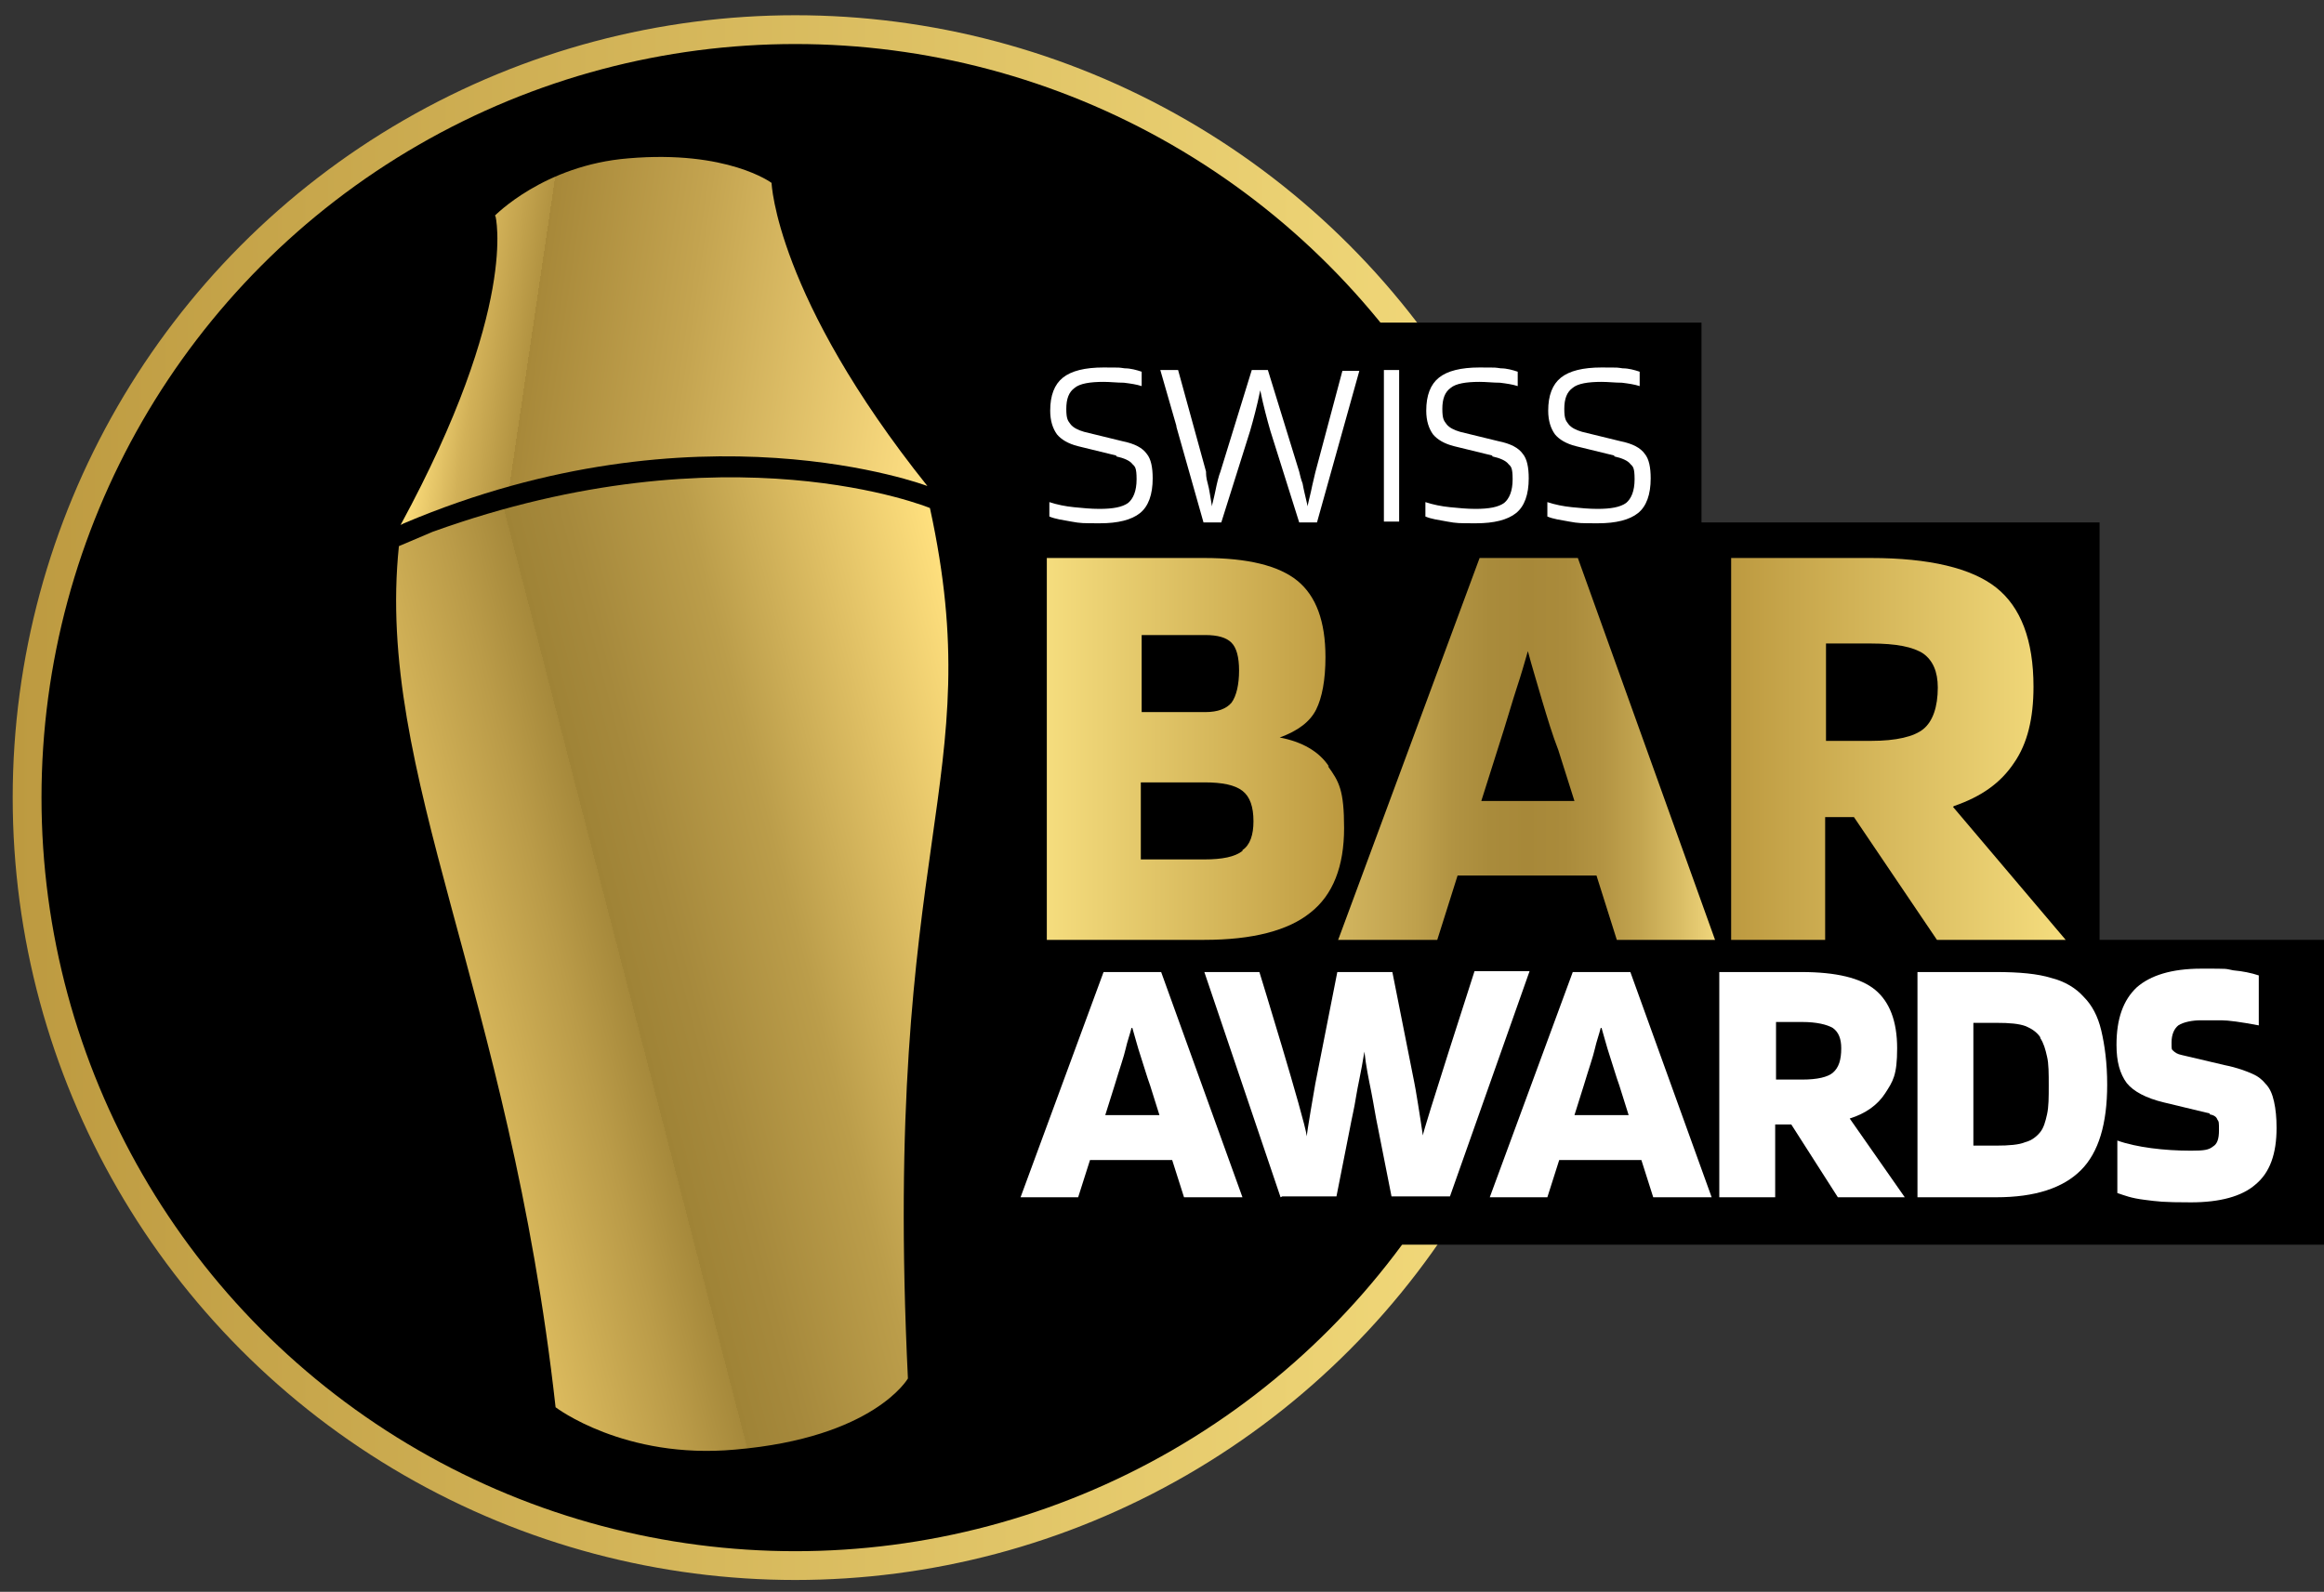
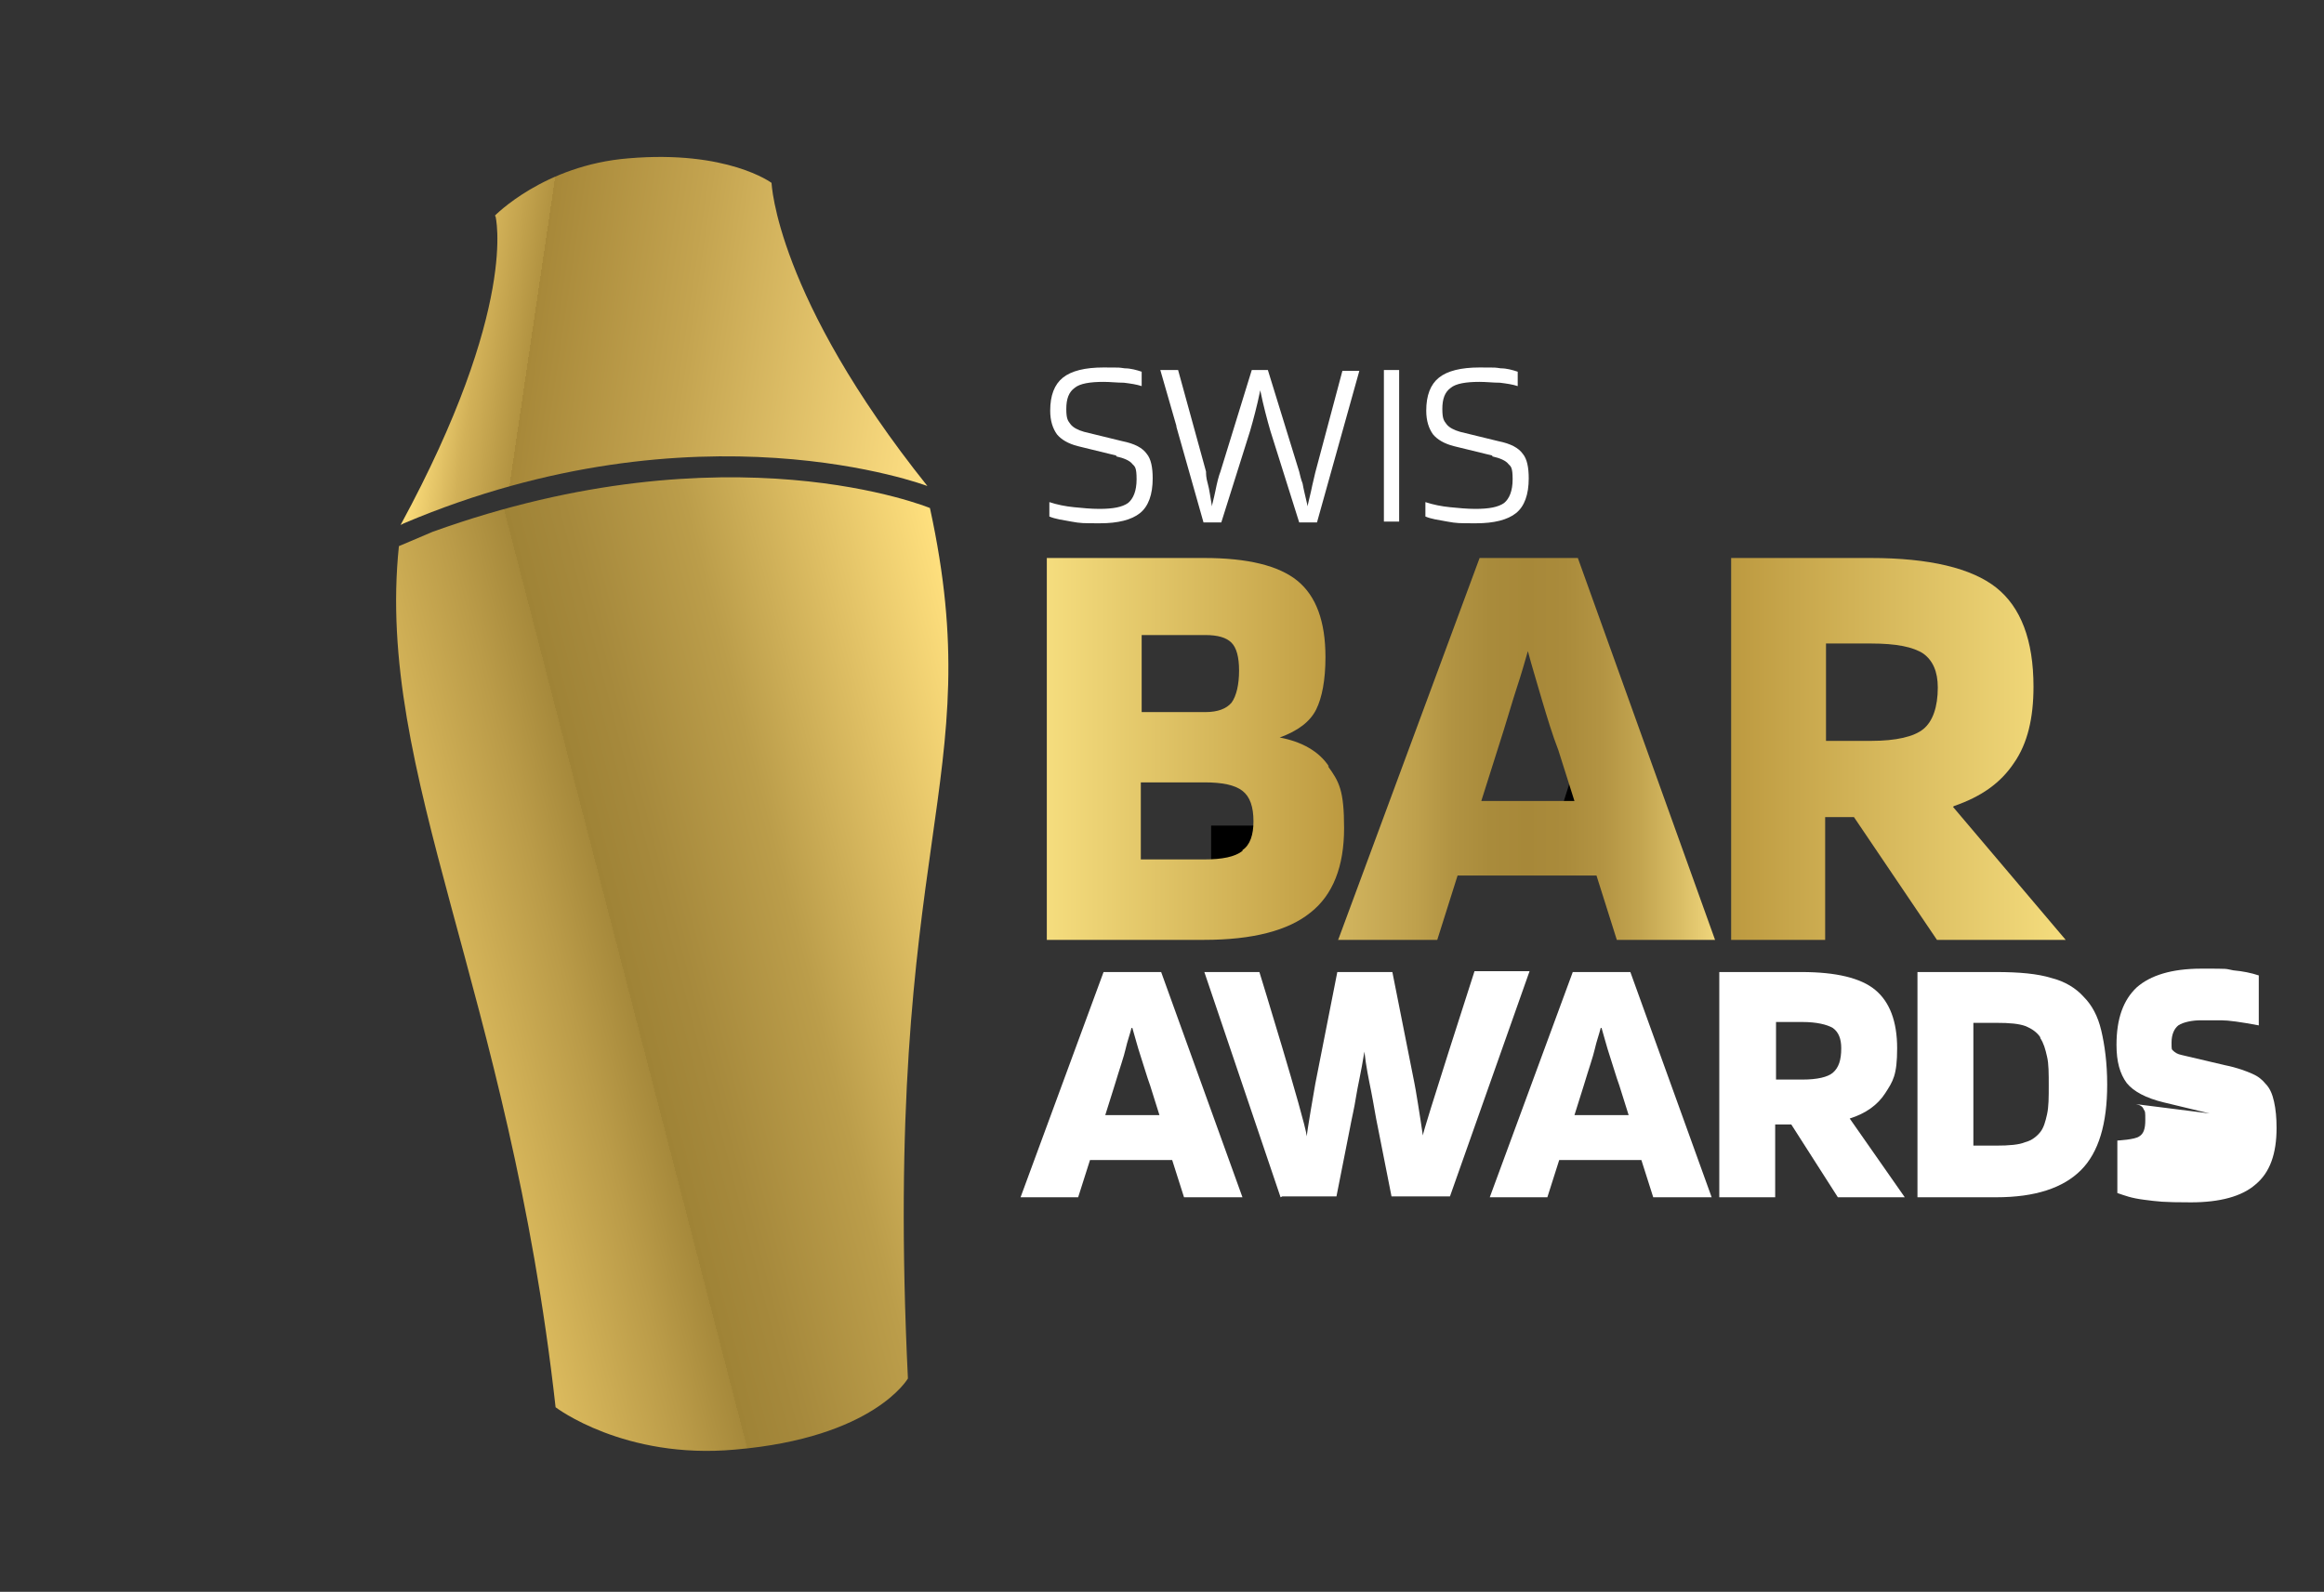
<svg xmlns="http://www.w3.org/2000/svg" id="Ebene_1" version="1.1" viewBox="0 0 274.4 188">
  <rect x="0" y="0" width="274.4" height="188" fill="#333333" stroke="none" />
  <defs>
    <style>
      .st0 {
        stroke: url(#Unbenannter_Verlauf);
        stroke-miterlimit: 10;
        stroke-width: 3.4px;
      }

      .st1 {
        fill: url(#Unbenannter_Verlauf_3);
      }

      .st2 {
        fill: #fff;
      }

      .st3 {
        fill: url(#Unbenannter_Verlauf_6);
      }

      .st4 {
        fill: url(#Unbenannter_Verlauf_5);
      }

      .st5 {
        fill: url(#Unbenannter_Verlauf_4);
      }

      .st6 {
        fill: url(#Unbenannter_Verlauf_2);
      }
    </style>
    <linearGradient id="Unbenannter_Verlauf" data-name="Unbenannter Verlauf" x1="186.3" y1="95.1" x2="1.5" y2="95.1" gradientTransform="translate(0 189.3) scale(1 -1)" gradientUnits="userSpaceOnUse">
      <stop offset="0" stop-color="#f5dd7e" />
      <stop offset="1" stop-color="#bd9a40" />
    </linearGradient>
    <linearGradient id="Unbenannter_Verlauf_2" data-name="Unbenannter Verlauf 2" x1="123.6" y1="100.9" x2="158.8" y2="100.9" gradientTransform="translate(0 189.3) scale(1 -1)" gradientUnits="userSpaceOnUse">
      <stop offset="0" stop-color="#f5dd7e" />
      <stop offset="1" stop-color="#bd9a40" />
    </linearGradient>
    <linearGradient id="Unbenannter_Verlauf_3" data-name="Unbenannter Verlauf 3" x1="158.1" y1="100.9" x2="202.6" y2="100.9" gradientTransform="translate(0 189.3) scale(1 -1)" gradientUnits="userSpaceOnUse">
      <stop offset="0" stop-color="#efd57c" />
      <stop offset="0" stop-color="#ebd078" />
      <stop offset="0" stop-color="#d2b55f" />
      <stop offset=".2" stop-color="#bfa14d" />
      <stop offset=".3" stop-color="#b19342" />
      <stop offset=".4" stop-color="#a98b3b" />
      <stop offset=".5" stop-color="#a78839" />
      <stop offset=".6" stop-color="#aa8b3b" />
      <stop offset=".7" stop-color="#b39443" />
      <stop offset=".8" stop-color="#c3a550" />
      <stop offset=".9" stop-color="#d8bc64" />
      <stop offset="1" stop-color="#f1d77d" />
    </linearGradient>
    <linearGradient id="Unbenannter_Verlauf_4" data-name="Unbenannter Verlauf 4" x1="244" y1="100.9" x2="204.5" y2="100.9" gradientTransform="translate(0 189.3) scale(1 -1)" gradientUnits="userSpaceOnUse">
      <stop offset="0" stop-color="#f5dd7e" />
      <stop offset="1" stop-color="#bd9a40" />
    </linearGradient>
    <linearGradient id="Unbenannter_Verlauf_5" data-name="Unbenannter Verlauf 5" x1="35.9" y1="32" x2="95.6" y2="19.5" gradientTransform="translate(16.7 72.4) rotate(-3.4) scale(1 -1)" gradientUnits="userSpaceOnUse">
      <stop offset="0" stop-color="#ffe07d" />
      <stop offset=".1" stop-color="#d2b158" />
      <stop offset=".2" stop-color="#b29341" />
      <stop offset=".2" stop-color="#a78839" />
      <stop offset=".5" stop-color="#c4a450" />
      <stop offset="1" stop-color="#ffe084" />
    </linearGradient>
    <linearGradient id="Unbenannter_Verlauf_6" data-name="Unbenannter Verlauf 6" x1="34.1" y1="-50.8" x2="102.3" y2="-37.4" gradientTransform="translate(16.7 72.4) rotate(-3.4) scale(1 -1)" gradientUnits="userSpaceOnUse">
      <stop offset="0" stop-color="#fd7" />
      <stop offset="0" stop-color="#dcbb5e" />
      <stop offset=".2" stop-color="#ba9b48" />
      <stop offset=".3" stop-color="#a6893b" />
      <stop offset=".3" stop-color="#9f8336" />
      <stop offset=".4" stop-color="#a6893c" />
      <stop offset=".6" stop-color="#bb9d4a" />
      <stop offset=".8" stop-color="#debe63" />
      <stop offset="1" stop-color="#ffe07e" />
    </linearGradient>
  </defs>
-   <circle class="st0" cx="93.9" cy="94.2" r="90.7" />
  <path d="M150.5,97.5h-7.5v9.1h7.5c2.1,0,3.6-.3,4.5-1,.9-.7,1.3-1.8,1.3-3.4s-.4-2.9-1.3-3.6c-.9-.7-2.4-1-4.5-1Z" />
  <path d="M190.2,88c-.6-2-1.2-4-1.7-5.9-.4,1.3-.8,2.8-1.3,4.3-.5,1.5-1.2,4-2.3,7.4l-1.9,6h10.9l-1.9-6c-.6-1.8-1.2-3.8-1.9-5.8Z" />
-   <path d="M153.6,88.2c.6-.7.9-2,.9-3.8s-.3-2.7-.9-3.3c-.6-.6-1.6-.9-3.1-.9h-7.5v9.1h7.5c1.5,0,2.5-.4,3.1-1.1Z" />
  <g>
-     <polygon points="247.9 111 247.9 61.7 200.9 61.7 200.9 38.1 159.7 38.1 159.6 147 274.4 147 274.4 111 247.9 111" />
    <g>
      <path class="st6" d="M156.9,90.5c-1.2-1.8-3.2-2.9-5.8-3.4,2.2-.8,3.6-1.9,4.3-3.3.7-1.4,1.1-3.5,1.1-6.2,0-4.2-1.1-7.2-3.3-9-2.2-1.8-5.9-2.7-11-2.7h-18.6v45.1h18.6c5.7,0,9.9-1.1,12.5-3.2,2.7-2.1,4-5.5,4-10s-.6-5.5-1.9-7.3ZM134.8,75h7.5c1.5,0,2.5.3,3.1.9s.9,1.7.9,3.3-.3,3-.9,3.8c-.6.7-1.6,1.1-3.1,1.1h-7.5v-9.1ZM146.7,100.5c-.9.7-2.4,1-4.5,1h-7.5v-9.1h7.5c2.1,0,3.6.3,4.5,1,.9.7,1.3,1.9,1.3,3.6,0,1.6-.4,2.8-1.3,3.4Z" />
      <path class="st1" d="M174.7,65.9l-16.7,45.1h11.7l2.4-7.6h16.4l2.4,7.6h11.6l-16.2-45.1h-11.6ZM174.9,94.6l1.9-6c1.1-3.4,1.8-5.9,2.3-7.4.5-1.5.9-2.9,1.3-4.3.5,1.9,1.1,3.8,1.7,5.9.6,2,1.2,4,1.9,5.8l1.9,6h-10.9Z" />
      <path class="st5" d="M230.7,95.2c3.2-1.1,5.5-2.7,7.1-5.1,1.6-2.3,2.3-5.3,2.3-9,0-5.5-1.5-9.4-4.4-11.7-2.9-2.3-7.9-3.5-14.8-3.5h-16.5v45.1h11.1v-14.5h3.4l9.8,14.5c14,0,15.2,0,15.2,0l-13.3-15.7ZM227.1,86.1c-1.1.9-3.2,1.4-6.2,1.4h-5.3v-11.5h5.3c3,0,5,.4,6.2,1.2,1.1.8,1.7,2.1,1.7,4,0,2.3-.6,4-1.7,4.9Z" />
    </g>
    <g>
      <path class="st2" d="M127.4,141.4h-6.9l9.8-26.6h6.8l9.6,26.6h-6.9l-1.4-4.4h-9.7l-1.4,4.4ZM133.6,121.4c-.2.8-.5,1.6-.7,2.5s-.7,2.3-1.3,4.3l-1.1,3.5h6.4l-1.1-3.5c-.4-1.1-.7-2.2-1.1-3.4-.4-1.2-.7-2.4-1-3.4Z" />
      <path class="st2" d="M151.2,141.4l-9-26.6h6.5s5.3,17.2,5.6,19.4c0-.5.9-5.6,1-6.2l2.6-13.2h6.5l2.6,13.1c.1.4.7,4.1,1,6.2,0-.5,6.1-19.4,6.1-19.4h6.5l-9.4,26.6h-6.9l-1.6-8.1c-.3-1.4-.5-2.8-.8-4.3s-.6-2.9-.8-4.7c-.4,2.5-.8,4.1-1,5.4-.2,1.3-.5,2.5-.7,3.6l-1.6,8.1h-6.4Z" />
      <path class="st2" d="M182.8,141.4h-6.9l9.8-26.6h6.8l9.6,26.6h-6.9l-1.4-4.4h-9.7l-1.4,4.4ZM189,121.4c-.2.8-.5,1.6-.7,2.5s-.7,2.3-1.3,4.3l-1.1,3.5h6.4l-1.1-3.5c-.4-1.1-.7-2.2-1.1-3.4-.4-1.2-.7-2.4-1-3.4Z" />
      <path class="st2" d="M209.6,132.8v8.6h-6.6v-26.6h9.7c4.1,0,7,.7,8.7,2.1,1.7,1.4,2.6,3.7,2.6,6.9s-.5,3.9-1.4,5.3c-.9,1.4-2.3,2.4-4.2,3l6.5,9.3h-7.9l-5.5-8.6h-2ZM217.4,123.8c0-1.1-.3-1.9-1-2.4-.7-.4-1.9-.7-3.6-.7h-3.1v6.8h3.1c1.8,0,3-.3,3.6-.8.7-.6,1-1.5,1-2.9Z" />
      <path class="st2" d="M235.7,141.4h-9.3v-26.6h9.3c2.7,0,4.9.2,6.5.7,1.6.4,2.9,1.2,3.8,2.2,1,1,1.7,2.3,2.1,4,.4,1.7.7,3.8.7,6.4,0,4.6-1,8-3.1,10.1-2.1,2.1-5.4,3.2-10,3.2ZM240.9,122.5c-.4-.6-1-1-1.7-1.3-.8-.3-1.9-.4-3.5-.4h-2.7v14.5h2.7c1.5,0,2.7-.1,3.4-.4.8-.2,1.4-.7,1.8-1.2.4-.5.6-1.2.8-2.1.2-.9.2-2,.2-3.4s0-2.6-.2-3.4c-.2-.9-.4-1.6-.8-2.2Z" />
-       <path class="st2" d="M260.9,131.5l-5.4-1.3c-2.1-.5-3.6-1.3-4.4-2.3-.8-1.1-1.2-2.5-1.2-4.5,0-3.1.8-5.3,2.4-6.8,1.6-1.4,4.1-2.2,7.6-2.2s2.7,0,3.8.2c1.1.1,2.1.3,3,.6v5.9c-2.1-.4-3.6-.6-4.4-.6s-1.6,0-2.5,0-2,.2-2.6.6c-.5.4-.8,1.1-.8,2s0,.8.2,1c.2.2.5.4,1,.5l5.1,1.2c1.5.3,2.5.7,3.2,1s1.2.7,1.6,1.2c.5.5.8,1.2,1,2.1.2.9.3,1.9.3,3.1,0,3.1-.8,5.3-2.5,6.7-1.6,1.4-4.2,2.1-7.6,2.1s-3.9-.1-5.5-.3-2.3-.5-3.2-.8v-6.2c1.1.4,2.5.7,4,.9,1.5.2,3.1.3,4.7.3s2.1-.1,2.6-.5c.5-.3.7-.9.7-1.9s0-1-.2-1.3c-.1-.3-.4-.5-.9-.6Z" />
+       <path class="st2" d="M260.9,131.5l-5.4-1.3c-2.1-.5-3.6-1.3-4.4-2.3-.8-1.1-1.2-2.5-1.2-4.5,0-3.1.8-5.3,2.4-6.8,1.6-1.4,4.1-2.2,7.6-2.2s2.7,0,3.8.2c1.1.1,2.1.3,3,.6v5.9c-2.1-.4-3.6-.6-4.4-.6s-1.6,0-2.5,0-2,.2-2.6.6c-.5.4-.8,1.1-.8,2s0,.8.2,1c.2.2.5.4,1,.5l5.1,1.2c1.5.3,2.5.7,3.2,1s1.2.7,1.6,1.2c.5.5.8,1.2,1,2.1.2.9.3,1.9.3,3.1,0,3.1-.8,5.3-2.5,6.7-1.6,1.4-4.2,2.1-7.6,2.1s-3.9-.1-5.5-.3-2.3-.5-3.2-.8v-6.2s2.1-.1,2.6-.5c.5-.3.7-.9.7-1.9s0-1-.2-1.3c-.1-.3-.4-.5-.9-.6Z" />
    </g>
    <g>
      <path class="st2" d="M131.8,53.8l-4.5-1.1c-1.2-.3-2-.8-2.5-1.4-.5-.7-.8-1.6-.8-2.8,0-1.8.5-3.1,1.5-3.9s2.6-1.2,4.8-1.2,1.7,0,2.5.1c.7,0,1.4.2,2,.4v1.7c-.6-.2-1.3-.3-2.1-.4-.8,0-1.6-.1-2.4-.1-1.6,0-2.8.2-3.4.7-.7.5-1,1.3-1,2.5s.2,1.4.5,1.8c.3.4.9.7,1.6.9l4.5,1.1c1.5.3,2.4.8,2.9,1.5.5.6.7,1.6.7,2.9,0,1.9-.5,3.3-1.5,4.1-1,.8-2.6,1.2-4.7,1.2s-2.3,0-3.4-.2-1.9-.3-2.6-.6v-1.7c.9.3,1.9.5,2.9.6s2,.2,3,.2c1.6,0,2.7-.2,3.4-.7.6-.5,1-1.4,1-2.8s-.2-1.5-.5-1.8c-.3-.4-1-.7-1.9-.9Z" />
      <path class="st2" d="M138.9,50.3l-1.9-6.6h2.1l3.3,12c0,.3,0,.7.2,1.4s.3,1.6.5,2.7c0-.2.2-.8.4-1.8.2-1,.4-1.8.6-2.3l3.7-12h1.9l3.7,12c.1.4.2.9.4,1.4.1.6.3,1.4.6,2.7,0-.2.2-.9.4-1.8.2-1,.4-1.7.5-2.2l3.2-12h2l-5,17.9h-2.1l-3.4-10.8c-.2-.7-.4-1.4-.6-2.2s-.4-1.6-.6-2.6c-.2,1-.4,1.8-.6,2.6s-.4,1.5-.6,2.2l-3.4,10.8h-2.1l-3.2-11.3" />
      <path class="st2" d="M165.2,43.7v17.9h-1.8v-17.9h1.8Z" />
      <path class="st2" d="M176.2,53.8l-4.5-1.1c-1.2-.3-2-.8-2.5-1.4-.5-.7-.8-1.6-.8-2.8,0-1.8.5-3.1,1.5-3.9,1-.8,2.6-1.2,4.8-1.2s1.7,0,2.5.1c.7,0,1.4.2,2,.4v1.7c-.6-.2-1.3-.3-2.1-.4-.8,0-1.6-.1-2.4-.1-1.6,0-2.8.2-3.4.7-.7.5-1,1.3-1,2.5s.2,1.4.5,1.8c.3.4.9.7,1.6.9l4.5,1.1c1.5.3,2.4.8,2.9,1.5.5.6.7,1.6.7,2.9,0,1.9-.5,3.3-1.5,4.1-1,.8-2.6,1.2-4.7,1.2s-2.3,0-3.4-.2-1.9-.3-2.6-.6v-1.7c.9.3,1.9.5,2.9.6s2,.2,3,.2c1.6,0,2.7-.2,3.4-.7.6-.5,1-1.4,1-2.8s-.2-1.5-.5-1.8c-.3-.4-1-.7-1.9-.9Z" />
-       <path class="st2" d="M190.6,53.8l-4.5-1.1c-1.2-.3-2-.8-2.5-1.4-.5-.7-.8-1.6-.8-2.8,0-1.8.5-3.1,1.5-3.9s2.6-1.2,4.8-1.2,1.7,0,2.5.1c.7,0,1.4.2,2,.4v1.7c-.6-.2-1.3-.3-2.1-.4-.8,0-1.6-.1-2.4-.1-1.6,0-2.8.2-3.4.7-.7.5-1,1.3-1,2.5s.2,1.4.5,1.8c.3.4.9.7,1.6.9l4.5,1.1c1.5.3,2.4.8,2.9,1.5.5.6.7,1.6.7,2.9,0,1.9-.5,3.3-1.5,4.1-1,.8-2.6,1.2-4.7,1.2s-2.3,0-3.4-.2-1.9-.3-2.6-.6v-1.7c.9.3,1.9.5,2.9.6s2,.2,3,.2c1.6,0,2.7-.2,3.4-.7.6-.5,1-1.4,1-2.8s-.2-1.5-.5-1.8c-.3-.4-1-.7-1.9-.9Z" />
    </g>
  </g>
  <g>
    <path class="st4" d="M58.4,25.5s5.8-6,15.8-6.8c11.7-1,16.9,2.9,16.9,2.9,0,0,.5,13.4,18.4,35.8,0,0-27.1-10.3-61.8,4.4l-.4.2c14-25.8,11.2-36.5,11.2-36.5Z" />
    <path class="st3" d="M107.2,162.8s-4,7-20.4,8.4c-13.1,1.2-21.2-5-21.2-5-5.5-49.3-21.3-74.8-18.5-101.7l4-1.7c35-12.6,58.7-2.8,58.7-2.8,7.1,32.6-5.7,38.8-2.6,102.8Z" />
  </g>
</svg>